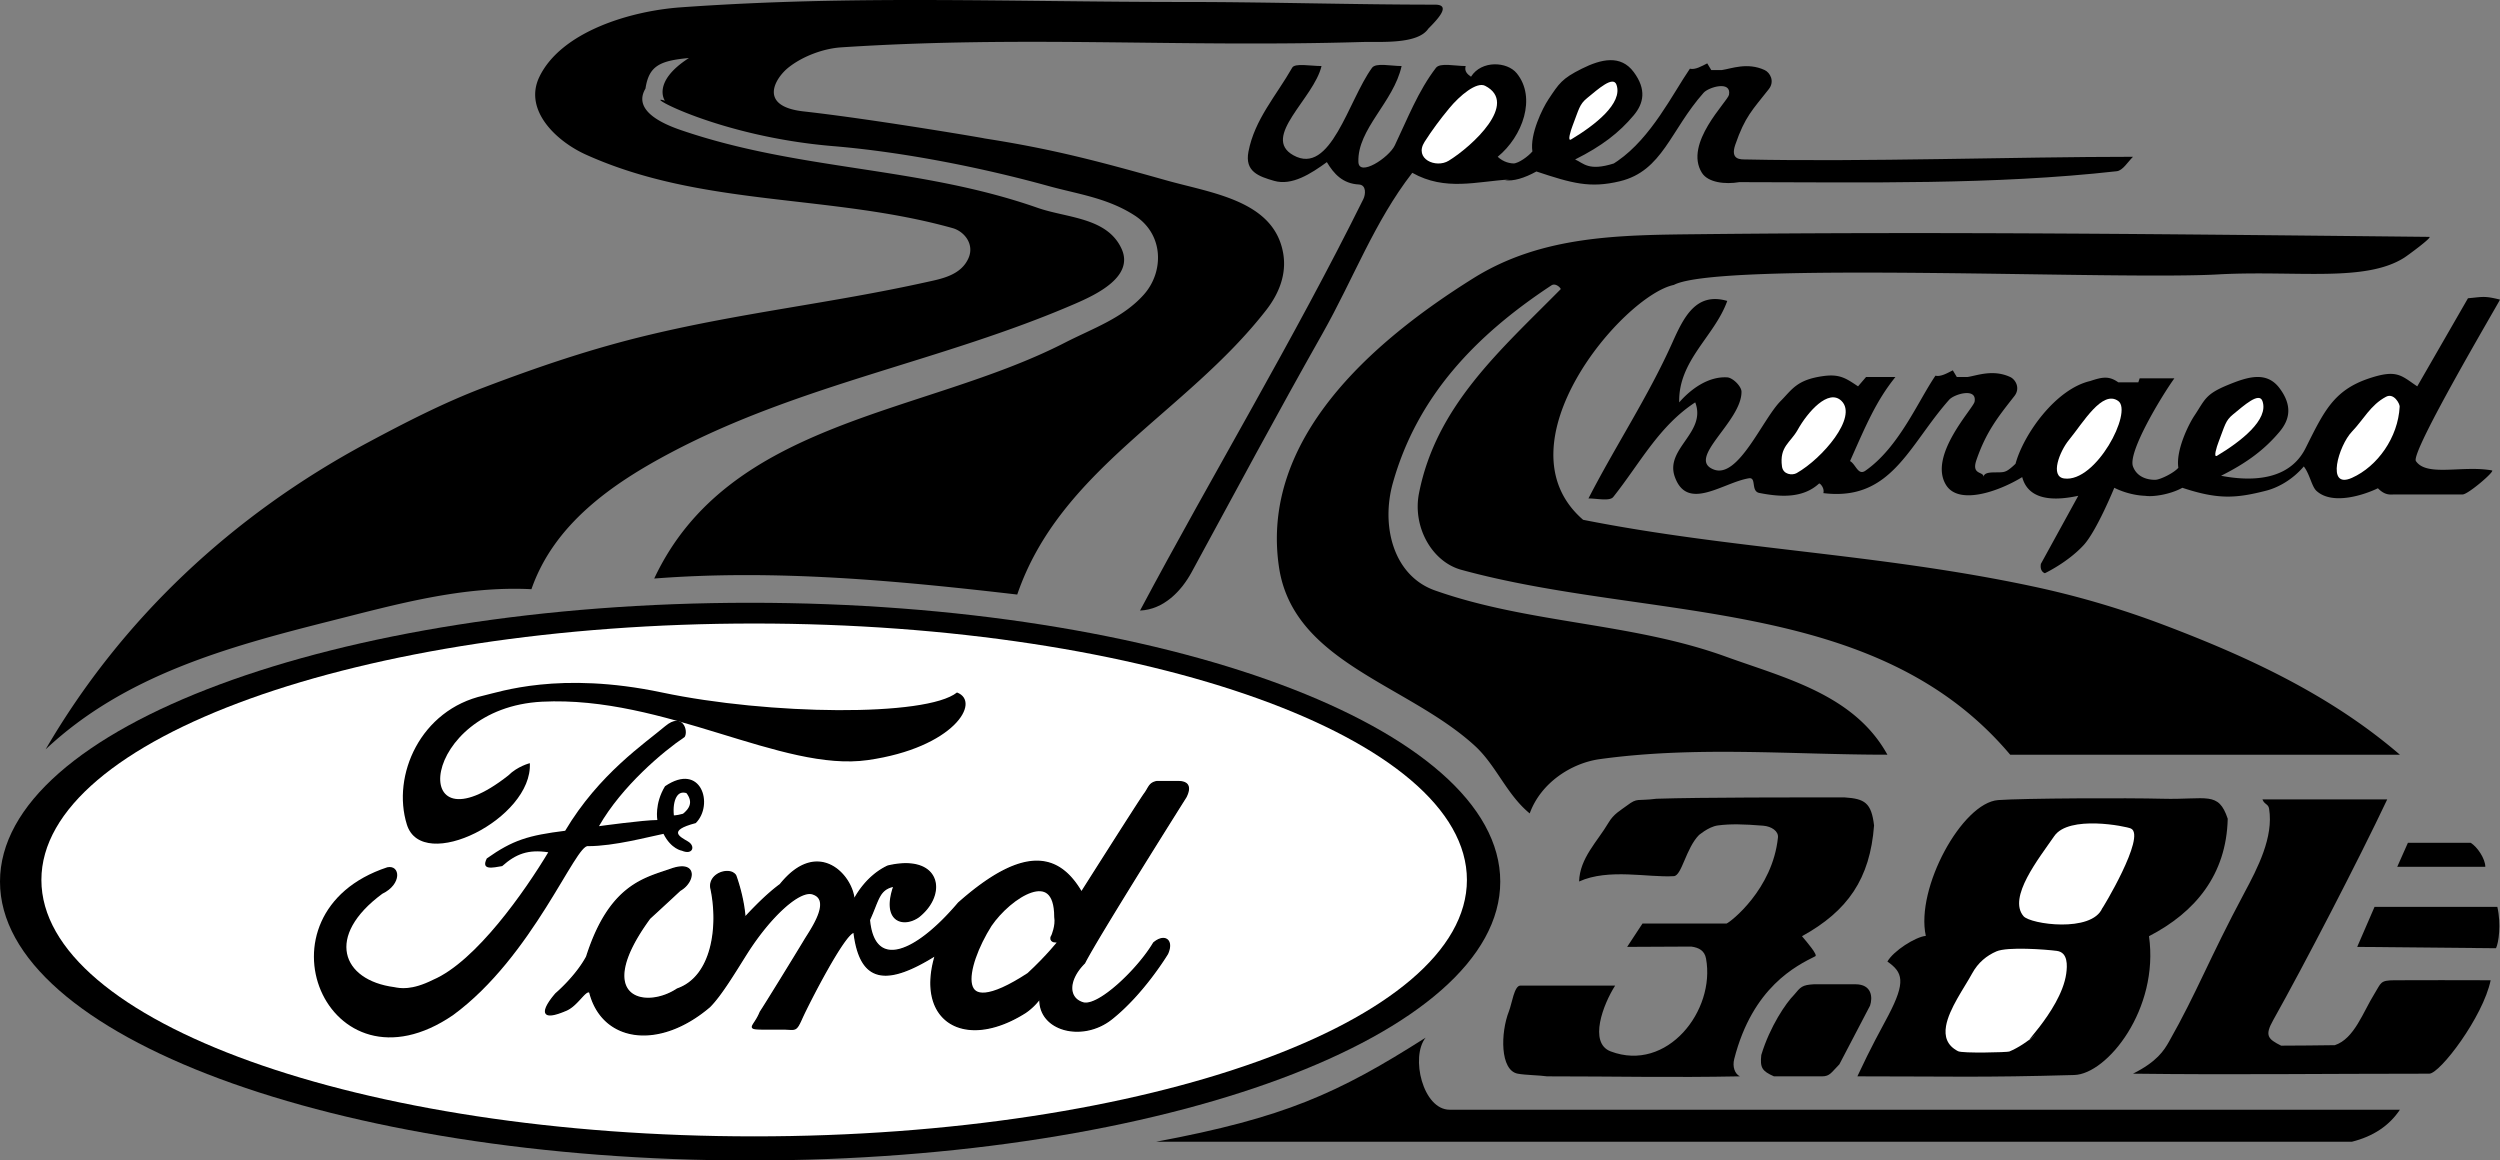
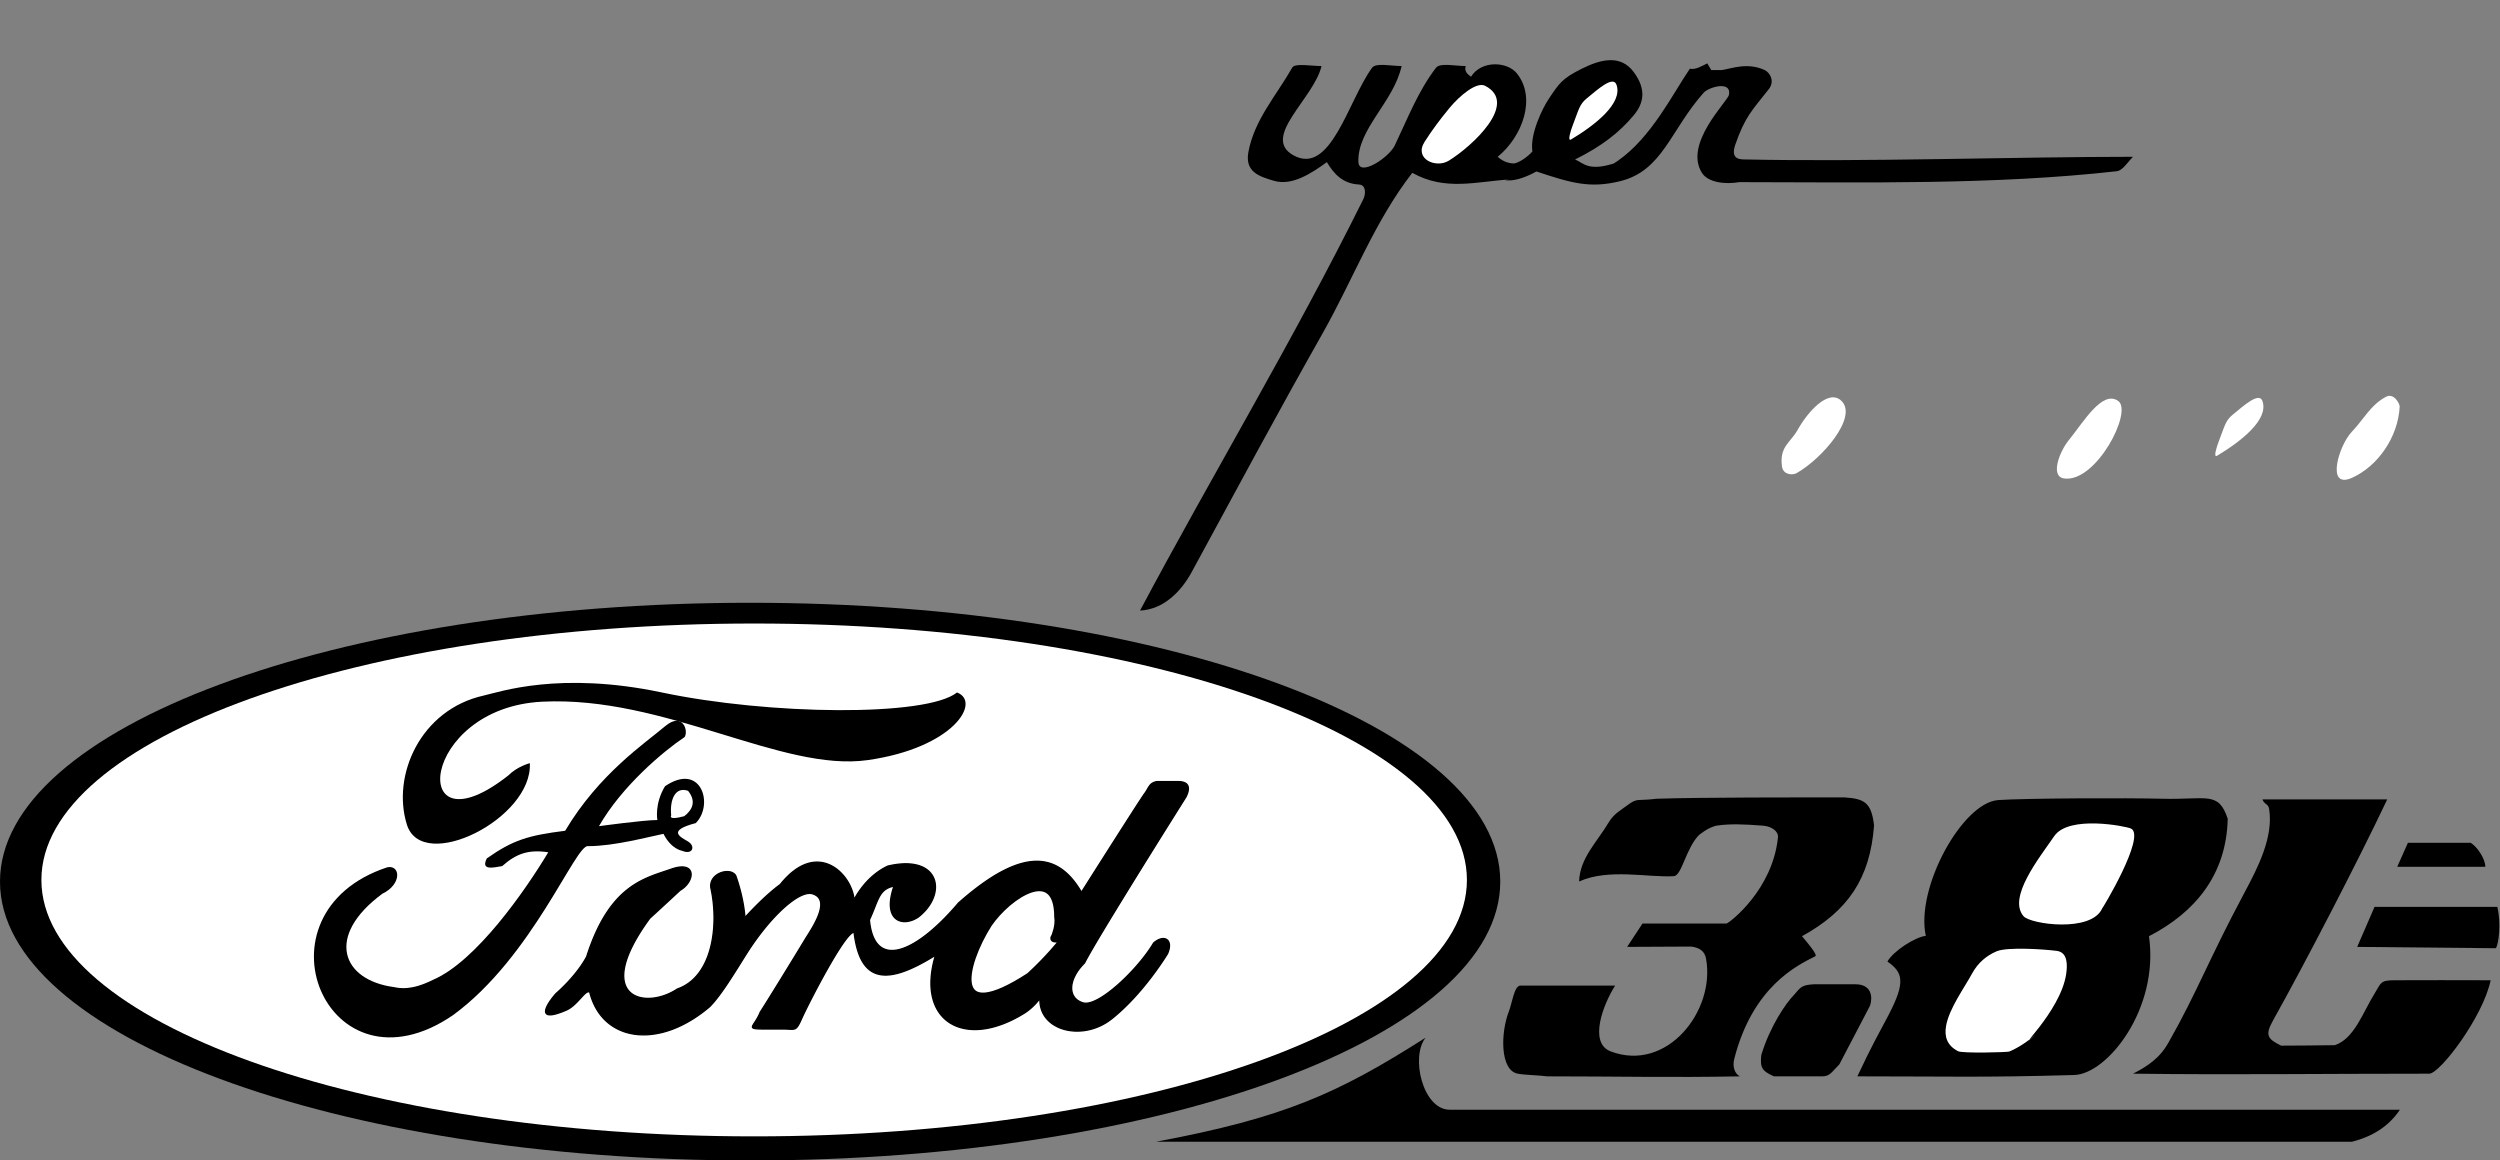
<svg xmlns="http://www.w3.org/2000/svg" width="468.297" height="217.379">
  <rect width="100%" height="100%" fill="#808080" stroke="none" />
-   <path d="M124.547 18.871c-4.567-1.52 9.867 6.7 31.5 8.5 13.633 1.137 28.484 4.187 40.367 7.477 5.5 1.523 11.02 2.21 16.137 5.52 5.535 3.577 5.449 10.589 1.742 14.78-3.938 4.45-9.59 6.356-14.836 9.051-26.383 13.543-62.937 14.356-76.91 44.172 22.691-1.762 45.46.383 68 3 8.035-23.484 31.566-33.93 46.633-53.285 2.394-3.078 3.867-6.715 3.183-10.645-1.722-9.875-13.304-11.238-21.93-13.668-12.992-3.66-21.437-5.898-34.386-7.902 3.254.504-20-3.5-33.5-5-8.68-.965-5.293-6.309-2.813-8.258 2.762-2.168 6.621-3.531 9.813-3.742 34.383-2.25 63.156.016 97.5-1 3.437-.102 10.5.5 12.5-2.5 2-2 4.25-4.5 1.25-4.5-15.34 0-31.399-.5-46.75-.5-33.5 0-62.016-1.313-94.5 1-9.602.684-22.426 4.61-26.5 13-3.035 6.25 3.172 12.09 8.687 14.582 21.786 9.848 45.723 7.348 68.711 13.777 2.18.61 4.106 2.993 2.985 5.59-1.422 3.29-5.157 3.918-7.996 4.547-17.754 3.93-34.192 5.649-51.805 9.856-10.84 2.585-20.79 5.976-31.004 9.859-7.566 2.875-14.637 6.52-21.781 10.344C43.582 96.46 22.809 115.879 8.547 140.37c14.77-13.871 34.016-19.164 53.246-24.02 12.473-3.144 24.777-6.628 37.754-5.98 4.246-12.215 15.11-19.773 26.195-25.625 24.238-12.8 50.735-17.07 75.606-27.832 4.093-1.77 11.132-5.117 8.734-10.328-2.715-5.887-10.21-5.727-15.73-7.656-22.317-7.809-44.418-6.887-66.805-14.559-3.516-1.203-9.067-3.695-6.637-7.781.637-4.219 2.637-5.219 8.137-5.719-7 4.5-4.5 8-4.5 8m193.5 25.001c46-.5 89 0 137 .5.7.008-4.078 3.516-4.723 3.922-7.277 4.578-19.832 2.387-34.277 3.078-18.492 1.187-94-2.5-102.5 2-9.5 2-33.328 29.883-17 44 27.797 5.516 55.156 6.309 83.914 12.406a167.517 167.517 0 0 1 24.828 7.274c15.832 5.988 31.274 13.148 44.258 24.32h-73c-25.195-29.906-67.656-24.988-102.824-34.637-5.508-1.511-9.149-8.047-7.922-14.312 3.21-16.387 15.215-26.778 26.543-38.25.113-.114-.899-1.266-1.739-.711-14.273 9.406-25.148 20.836-29.695 37.012-2.238 7.957.031 17.359 7.906 20.136 17.66 6.227 36.848 6 54.5 12.403 11.086 4.015 24.028 7.101 30.23 18.359-18.007 0-35.878-1.66-53.886.832-5.254.727-11.035 4.398-13.113 10.168-4.344-3.559-6.27-9.004-10.293-12.68-12.645-11.55-34.02-15.57-36.676-33.472-3.535-23.868 17.254-42.133 36.43-54.11 12.82-8.004 27.297-8.078 42.039-8.238" />
-   <path d="M427.523 88.324c-3.195 1.586-7.332 1.594-11.476.797 5-2.5 8.25-5.016 10.976-8.27 1.875-2.238 2.43-4.832.008-8.097-2.441-3.297-5.972-2.18-9.734-.633-4.25 1.75-4.25 2.75-6.25 5.75-1.086 1.625-3.5 6.5-3 9.75-.89 1.031-3.43 2.223-4.25 2.25 0 0-3.25.25-4.25-2.5-.977-2.68 5.25-13 7.75-16.5h-6.5l-.25.75h-3.75c-1.75-1.25-3-1-5.25-.25-6.5 1.5-12.5 10-14 15.5 0 0-1.25 1.25-1.914 1.437-.992.47-3.957-.324-4.086 1.063.105-1.145-2.328-.285-1.324-3.2 1.824-5.3 4.047-8.077 7.105-11.972 1.156-1.465.246-3.101-.781-3.578-3.25-1.5-6.25-.25-8 0h-2l-.75-1.25c-1 .5-2.25 1.25-3.25 1-3.25 4.75-6.836 13.434-13.133 17.809-1.371.953-1.8-1.239-2.867-1.809 3-6.75 4.879-11.254 8.5-15.75h-5.5l-1.5 1.75c-2.25-1.5-3.418-2.34-6.473-1.93-5.027.68-5.887 2.532-8.027 4.68-3.383 3.395-7.906 14.539-12.48 12.848-5.372-1.993 5.19-8.97 5.148-14.594-.008-1.012-1.63-2.629-2.688-2.688-3.449-.199-6.691 2.067-8.98 4.684-.192-7.848 6.629-12.367 9-19-5.871-1.707-8.156 3.059-10.309 7.863-4.539 10.121-10.644 19.309-15.691 29.137 1.664 0 3.98.559 4.648-.277 5.035-6.344 8.551-13.282 15.352-17.723 2.172 5.672-5.707 8.637-3.828 13.937 2.332 6.583 8.98 1.114 13.863.286 1.504-.254.324 2.425 1.973 2.746 3.832.75 8.093 1.074 11.183-1.758.145-.133 1.082.82.809 1.789 2.3.285 4.297.176 6.058-.246 8.004-1.918 11.301-10.262 17.512-17.246.934-1.055 5.258-2.344 4.758.37-.23 1.255-8.77 10.126-5.328 15.622 1.148 1.836 3.496 2.18 6.125 1.73 2.758-.472 5.82-1.82 8.125-3.23 1 3.75 4.75 4.75 10.5 3.5l-7 12.75c-.25 1.5.75 1.75.75 1.75s4.25-2 7.25-5.25c2.445-2.648 5.75-10.75 5.75-10.75 3 1.5 5.75 1.5 5.75 1.5 1.5.25 4.75-.25 7-1.5 6.75 2.25 10.105 1.965 15.637.559 1.074-.27 2.164-.723 3.21-1.32a14.705 14.705 0 0 0 3.903-3.239c1.137 1.48 1.473 3.762 2.379 4.586 3.047 2.781 9.12.664 11.504-.5 1.367 1.414 2.367 1.164 3.117 1.164h12.75c1.02 0 6.133-4.387 5.5-4.5-5.5-1-12.223 1.242-14.25-1.75-1.09-1.605 15.515-29.637 15.75-30.25-2.953-.734-3.25-.5-6-.25l-9.5 16.5c-3-2-3.75-3.25-9-1.5-6.695 2.23-8.5 6.25-11.918 13.074-1.035 2.067-2.543 3.477-4.356 4.38" />
  <path fill="#fff" d="M418.297 77.621c-1.45 1.184-1.5 2-2.75 5.25-.297.766-.996 2.945-.25 2.5 4.39-2.629 9.75-6.75 8.5-10.25-.621-1.738-3.418.797-5.5 2.5" />
  <path d="M316.805 177.312c1.445.188 2.496.774 2.765 2.239 1.801 9.746-7.285 21.398-17.863 17.394-4.191-1.586-1.375-8.87.84-12.324h-17.75c-1.16 0-1.578 3.363-2.14 4.793-1.598 4.055-1.684 11.078 1.64 11.707 1.433.273 4.062.285 5.5.5 12.75 0 23.375.25 36.125 0-.988-.469-1.43-1.844-1.07-3.246 3.445-13.504 11.695-17.504 15.195-19.254.484-.242-1.512-2.578-2.5-3.75 8.566-4.727 12.75-10.75 13.5-20.75-.5-4.25-1.75-5-5.5-5.25-8.75 0-26.719-.027-35.25.25-3.719.473-3.5-.25-5.5 1.25-1.246.937-2.52 1.578-3.5 3.25-2.055 3.496-5.383 6.629-5.5 11 5.539-2.504 12.95-.7 17.75-1 1.496-.094 2.25-5.25 4.75-7.75-.32.32 1.633-1.508 3.5-1.75 2.36-.305 4.75-.25 8.488.05 1.574.126 2.88 1.036 2.762 2.2-1 9.75-8.902 15.855-9.625 16.125h-15.75l-2.875 4.375 12.008-.059m36.742 2.809c2.875 2 3.5 3.75.176 10.09-1.66 3.156-3.051 5.535-5.801 11.41 17.125 0 23.125.25 40.625-.25 6.18-.176 15.937-12.36 14-26 8.656-4.48 14.5-11.5 14.75-22-1.75-5.25-3.91-3.527-12.25-3.75-6.324-.172-26.067-.098-30.75.25-6.75.5-15.5 16.5-13.555 25.437-1.945.188-6.07 2.813-7.195 4.813m52.75 15c5.25-9.25 7.5-15.5 14.101-27.844 2.508-4.687 5.508-10.457 4.649-15.781-.152-.938-.867-.762-1.25-1.75h23.375c-5.375 11.375-15.625 31.125-21.375 41.375-1.598 2.852-1 3.5 1.5 4.75.023.012 9.973-.063 10.058-.09 3.653-1.191 5.286-6.21 7.442-9.66 1.25-2 1-2.5 3.75-2.5 6.027 0 11.328-.047 18 0-1.43 6.875-9.5 17.5-11.5 17.5-20.5 0-36.824.234-55.5 0 4.5-2.25 5.808-4.34 6.75-6" />
  <path d="M449.547 207.871h-178c-5 0-7.39-9.879-4.5-13.5-16.5 10.5-26.5 15-50.5 19.5h224c4-1 7-3 9-6" />
  <path fill="#fff" d="M384.797 156.621c-2.875 4.184-8.75 11.5-5.75 15 1.3 1.52 12.77 3.129 14.75-1.5-.223.523 8.316-13.559 5.367-14.922-.898-.418-11.617-2.578-14.367 1.422m.5 21.5c-2.098-.277-9.242-.809-11.32.086-1.825.785-3.45 2.105-4.54 4.105-1.507 2.762-4.351 6.653-4.906 9.883-.332 1.942.156 3.64 2.25 4.715.832.43 9.25.207 9.598.062 1.664-.695 3.41-1.843 5.008-3.25-4.848 4.274 4.66-4.101 5.66-11.351.207-1.496.344-3.969-1.75-4.25" />
  <path d="M140.512 217.379c77.601 0 140.515-23.387 140.515-52.235 0-28.847-62.914-52.234-140.515-52.234C62.91 112.91 0 136.297 0 165.144c0 28.848 62.91 52.235 140.512 52.235" />
  <path fill="#fff" d="M141.27 212.863c73.734 0 133.511-21.508 133.511-48.031 0-26.531-59.777-48.035-133.511-48.035-73.739 0-133.516 21.504-133.516 48.035 0 26.523 59.777 48.031 133.516 48.031" />
  <path d="M102.7 159.648c-4.317 7.196-13.528 20.438-21.587 23.89-4.031 2.017-6.187 1.583-7.27 1.368-9.855-1.297-12.952-9.57-2.23-17.484 3.742-1.801 3.383-5.469.938-4.965-25.977 8.562-11.301 43.82 12.304 27.703 14.965-10.937 23.028-32.238 25.329-31.66 4.89 0 11.226-1.73 14.101-2.305 1.442 2.88 3.457 3.164 3.457 3.164 2.016.867 2.59-.86 1.149-1.726-1.438-.864-4.028-2.016 1.441-3.453 3.453-3.454 1.008-11.512-5.758-6.907-2.015 3.309-1.437 6.332-1.437 6.332-2.594 0-10.938 1.153-10.938 1.153 4.278-7.492 12.074-14.051 16.043-16.696.766-1.125-.347-4.824-3.668-2.015-3.742 3.168-12.375 8.922-18.707 19.57-6.91.867-9.789 1.73-14.68 5.184-1.152 2.3 1.149 1.726 2.88 1.437 2.59-2.3 4.89-3.164 8.632-2.59" />
  <path stroke="#000" stroke-miterlimit="10" stroke-width=".25" d="M139.543 171.883c-.29-4.032-1.727-7.844-1.727-7.844-.218-.434-.793-.648-.793-.648-1.726-.575-4.39.863-3.812 3.167 1.437 6.907.285 16.407-6.336 18.708-6.043 4.03-16.117 1.726-5.18-13.239a1021.51 1021.51 0 0 0 5.688-5.254c2.805-1.586 3.234-5.683-1.656-3.957-4.895 1.727-11.516 2.875-15.832 16.407-2.012 3.742-5.754 6.906-5.754 6.906-2.016 2.304-3.743 5.469 1.726 3.168 2.301-.864 3.742-4.031 4.606-3.453 2.3 9.207 12.808 10.933 22.449 2.73 2.16-2.156 4.808-6.61 6.906-9.93 4.461-7.05 9.914-11.98 12.379-11.222 3.742 1.148-.371 6.851-1.441 8.633-1.727 2.878-7.48 12.234-8.348 13.527-1.148 2.879-3.02 3.168.867 3.168h3.453c2.301 0 2.301.574 3.453-2.016 1.153-2.59 8.059-16.117 9.786-16.117 1.152 9.496 6.046 10.074 15.257 4.316-3.742 12.375 5.47 17.918 16.836 10.723 1.797-1.223 2.735-2.664 2.735-2.664-.285 6.043 7.918 8.203 13.386 3.887 6.028-4.762 10.504-12.235 10.504-12.235 1.153-2.59-.574-3.742-2.59-2.011-2.878 4.89-10.363 12.086-13.242 11.222-2.879-.863-2.879-4.316.29-7.48 2.3-4.606 18.995-31.09 18.995-31.09.864-1.727.579-2.875-1.437-2.875h-4.031c-1.438.285-1.438 1.148-2.301 2.3-.863 1.153-11.8 18.423-11.8 18.423-4.032-6.907-10.364-9.211-23.028 2.015-8.059 9.496-15.832 12.664-16.696 3.164 1.727-3.742 1.727-5.754 4.606-6.332-2.3 6.621 1.727 7.774 4.605 5.758 5.47-4.316 4.032-11.8-5.757-9.5-4.317 2.016-6.332 6.332-6.332 6.332-.309-4.648-6.79-11.66-13.817-2.879-3.164 2.305-6.617 6.192-6.617 6.192" />
  <path fill="#fff" d="M198.691 176.414s-2.218 2.863-5.902 6.262c-14.965 9.785-12.375-1.727-7.48-9.5 3.742-5.47 12.664-11.223 12.664-1.438.285 1.727-.578 3.668-.578 3.668-.36.504-.07.649.433.649.574 0 1.078-.145.863.359" />
  <path fill="none" stroke="#000" stroke-miterlimit="10" d="M198.691 176.414s-2.218 2.863-5.902 6.262c-14.965 9.785-12.375-1.727-7.48-9.5 3.742-5.47 12.664-11.223 12.664-1.438.285 1.727-.578 3.668-.578 3.668-.36.504-.07.649.433.649.574 0 1.078-.145.863.359zm0 0" />
  <path fill="#fff" d="M125.727 152.742c-.29-2.879.718-5.469 3.164-4.605 1.726 2.16.578 3.742-.72 4.75-3.163.863-2.444-.145-2.444-.145" />
-   <path fill="none" stroke="#000" stroke-miterlimit="10" d="M125.727 152.742c-.29-2.879.718-5.469 3.164-4.605 1.726 2.16.578 3.742-.72 4.75-3.163.863-2.444-.145-2.444-.145zm0 0" />
  <path d="M76.219 154.469c2.879 9.21 23.601-1.153 23.027-11.512 0 0-2.305.574-4.031 2.3-18.996 14.97-16.692-12.663 6.332-13.816 23.027-1.152 44.902 13.242 61.02 10.938 16.12-2.301 21.3-10.938 16.695-12.664-5.754 4.605-35.262 4.222-55.262 0-19.215-4.055-30.488-.07-33.39.574-11.856 2.64-17.27 14.969-14.391 24.18" />
  <path fill="#fff" d="M387.57 82.39c-1.757 2.141-3.62 6.86-.918 7.235 5.965.828 12.895-12.504 10.145-14.504-2.988-2.172-6.582 4.039-9.227 7.27" />
  <path d="M336.047 186.371c1.25-1.5 1.5-1.875 3.75-2h7.75c3.125 0 3.25 2.5 2.75 4l-5.75 11c-1.5 1.5-1.75 2.25-3.25 2.25h-9c-2.25-1-2.625-1.625-2.375-4 1.625-5.375 4.652-9.777 6.125-11.25m108.75-16.5h23c.75 3.25.25 6.75-.25 7.75l-26-.25 3.25-7.5m4.25-7.5h16.5c0-1.5-1.5-3.75-2.75-4.5h-11.75l-2 4.5M303.43 33.953c-5.555 1.332-8.883.418-15.633-1.832-2.25 1.25-4.375 1.875-5.875 1.625l.875-.125c-6.16.348-12.047 2.238-18.25-1.25-7.117 9.184-11.024 19.852-16.817 30.105-8.566 15.153-16.242 29.477-24.52 44.711-1.917 3.528-5.218 6.989-9.663 7.184 13.75-25.816 28.668-50.54 41.836-77.082.422-.856.601-2.652-.848-2.73-3.02-.157-4.687-2-5.988-4.188-2.996 2.18-6.543 4.46-9.86 3.512-2.925-.836-5.535-1.746-4.832-5.453 1.145-6.051 5.227-10.528 8.208-15.766.5-.879 3.484-.293 5.484-.293-1.43 6.086-11.356 13.316-5.281 16.71 7.004 3.919 10.257-10.198 14.738-16.378.723-.996 3.543-.332 5.543-.332-1.488 6.762-8.313 11.8-8.094 17.969.102 2.855 5.711-.785 6.817-3.102 2.402-5.027 4.363-10.164 7.71-14.531.77-1.004 3.567-.336 5.567-.336-.274.973.3 1.516 1 2 1.969-3.129 6.777-2.848 8.566-.648 3.73 4.578 1.102 11.835-3.566 15.648 1.074.988 2.328 1.328 3.496 1.234l-.426-.011c.82-.032 2.54-1.192 3.43-2.223-.5-3.25 1.914-8.125 3-9.75 2-3 2.5-3.875 6.25-5.75 3.637-1.816 7.293-2.664 9.734.633 2.422 3.265 1.867 5.86-.008 8.097-2.726 3.254-5.976 5.77-10.976 8.27 1.598.7 2.5 2.25 7.25.75l.75-.5c6.297-4.379 10.25-12.5 13.5-17.25 1 .25 2.25-.5 3.25-1l.75 1.25h2c1.75-.25 4.75-1.5 8 0 1.027.477 1.937 2.113.781 3.578-3.058 3.895-4.457 5.121-6.281 10.422-1.004 2.914 1.098 2.73 2 2.75 21.84.484 50.656-.5 72.5-.5-1 1-1.922 2.578-3.035 2.703-23.004 2.582-47.149 2.07-69.965 2.047h-.75c-2.629.45-5.852.086-7-1.75-3.442-5.496 4.848-13.367 5.078-14.621.5-2.715-3.824-1.426-4.758-.371-6.21 6.984-7.683 14.656-15.687 16.574" />
  <path fill="#fff" d="M297.297 18.371c-1.45 1.184-1.5 2-2.75 5.25-.297.766-.996 2.945-.25 2.5 4.39-2.629 9.75-6.75 8.5-10.25-.621-1.738-3.418.797-5.5 2.5m-25.84 1.926c-1.707 2.066-3.21 4.082-4.605 6.27-2.04 3.195 2.117 5.019 4.527 3.534 4.398-2.714 13.168-10.773 6.808-14.03-1.582-.81-4.726 1.792-6.73 4.226m65.297 60.191c-1.383 2.48-3.457 3.133-2.957 6.883.207 1.55 1.937 1.71 2.75 1.25 4.793-2.719 11.5-10.5 8.398-13.523-2.441-2.383-6.36 2.105-8.191 5.39m103.793.383c-2.45 2.55-4.934 10.855.02 8.637 4.785-2.14 8.644-7.567 8.937-13.344.027-.516-1.074-2.629-2.559-1.84-2.91 1.54-4.191 4.25-6.398 6.547" />
</svg>